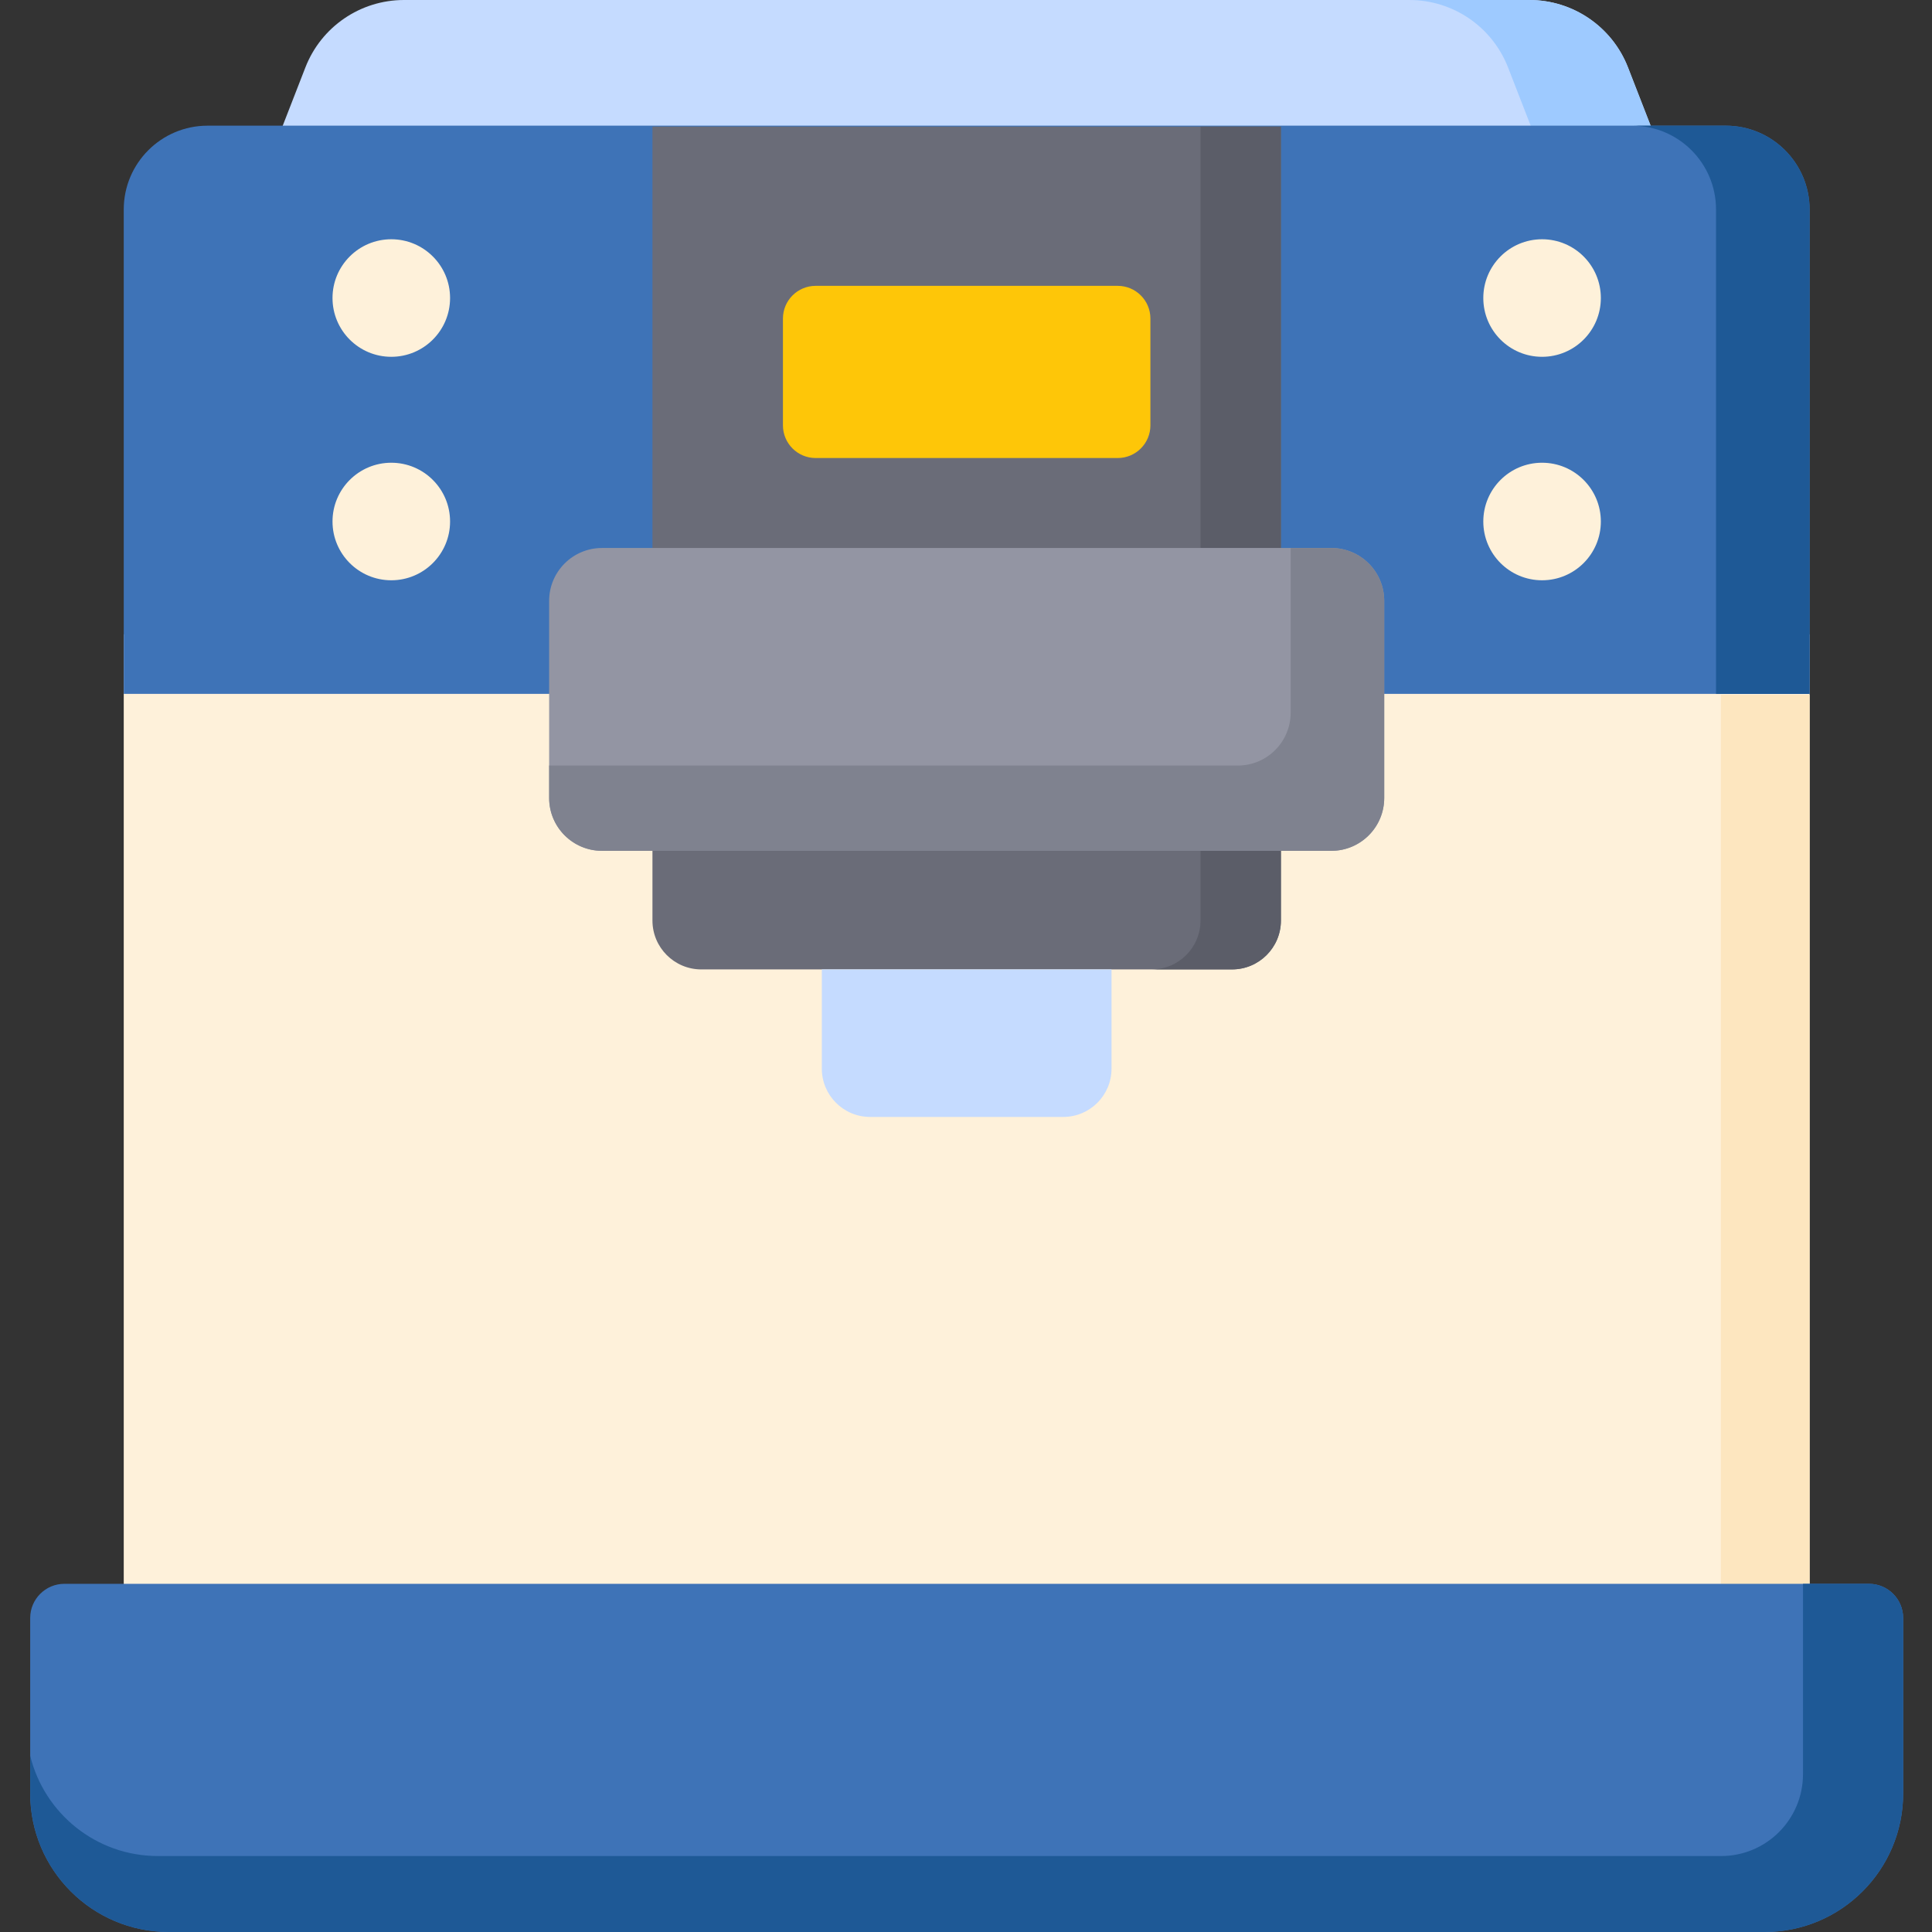
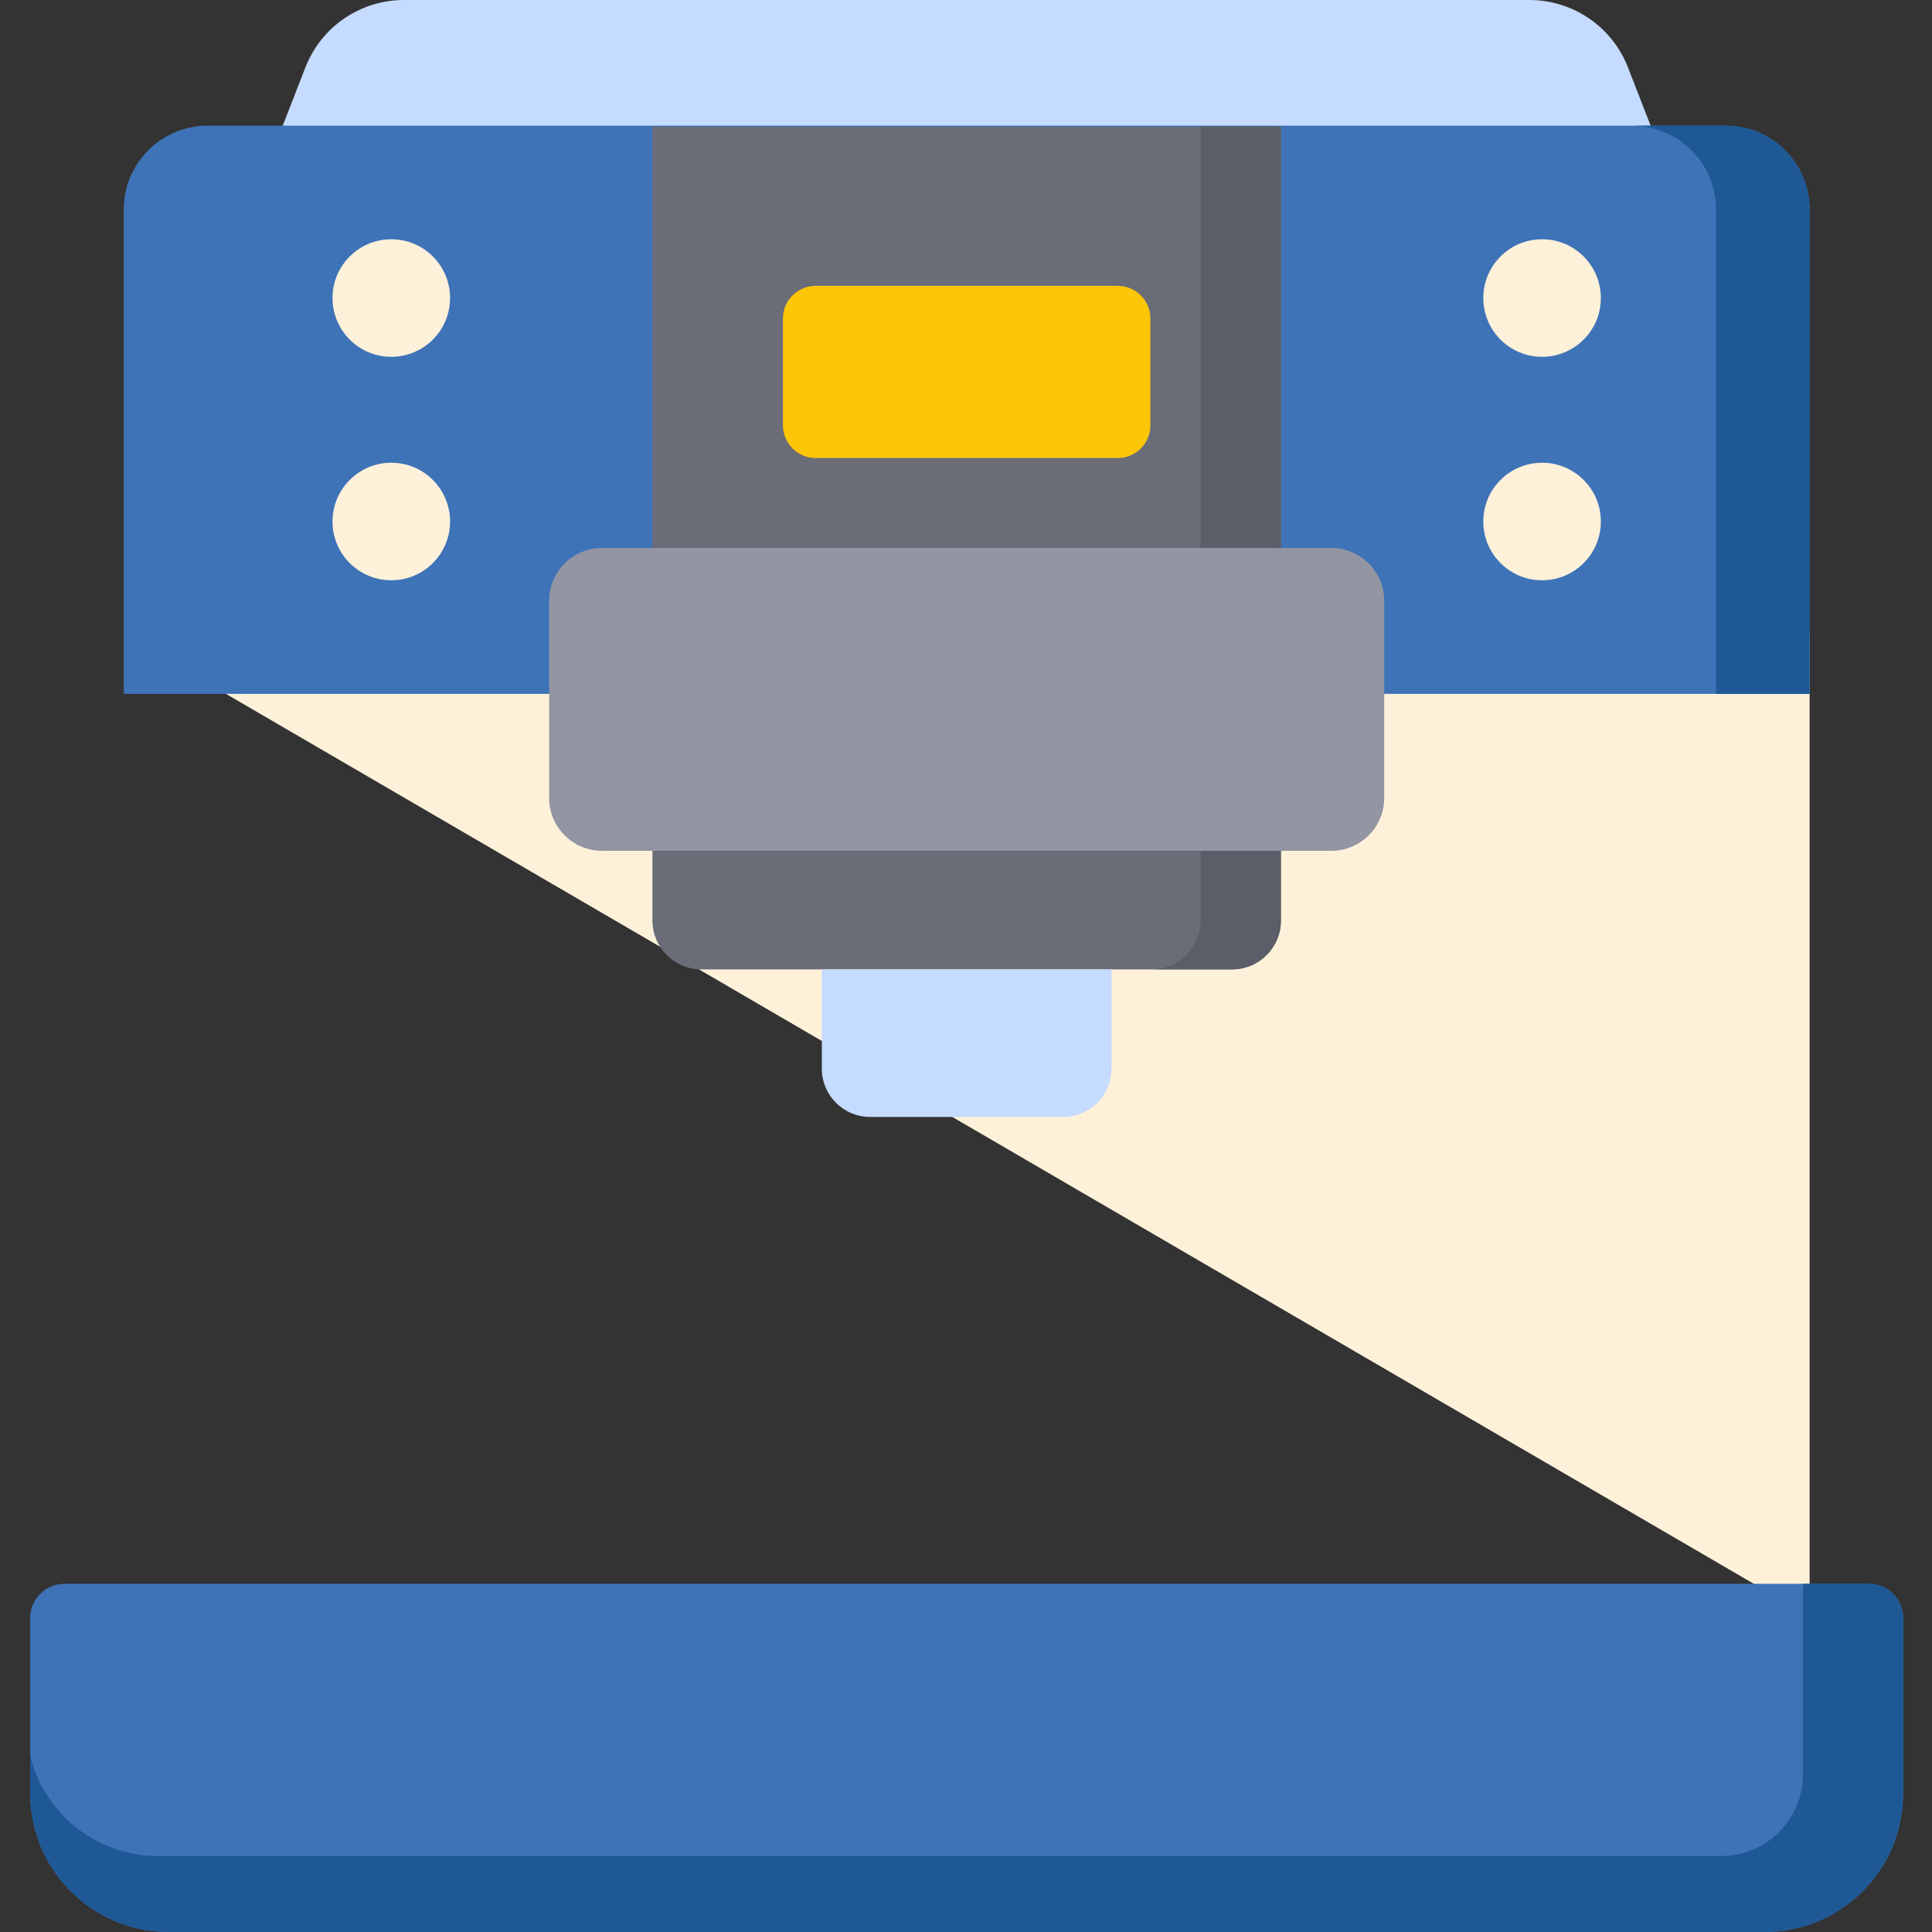
<svg xmlns="http://www.w3.org/2000/svg" height="512pt" viewBox="-8 0 512 512.001" width="512pt">
  <rect x="-8" y="0" width="512" height="512.001" fill="#333333" stroke="none" />
-   <path d="m24.793 168.105h446.773v260.234h-446.773zm0 0" fill="#fef1da" />
+   <path d="m24.793 168.105h446.773v260.234zm0 0" fill="#fef1da" />
  <path d="m423.434 17.871c-4.191-10.773-14.566-17.871-26.125-17.871h-298.258c-11.559 0-21.934 7.098-26.121 17.871l-9.023 23.195h368.547zm0 0" fill="#c5dbff" />
-   <path d="m432.457 41.066h-31.793l-9.016-23.195c-4.195-10.77-14.566-17.867-26.125-17.867h31.785c11.559 0 21.938 7.098 26.125 17.867zm0 0" fill="#9ecaff" />
  <path d="m471.566 183.883h-446.773v-128.359c0-12.27 9.949-22.219 22.223-22.219h402.328c12.273 0 22.223 9.949 22.223 22.219zm0 0" fill="#3e73b7" />
  <path d="m471.562 55.523v128.363h-24.797v-128.363c0-12.273-9.938-22.215-22.215-22.215h24.797c12.273 0 22.215 9.941 22.215 22.215zm0 0" fill="#1e5996" />
-   <path d="m448.055 184.121h23.512v244.219h-23.512zm0 0" fill="#fde6bf" />
  <path d="m487.289 419.727h-478.219c-5.008 0-9.07 4.062-9.07 9.07v46.473c0 20.281 16.445 36.727 36.727 36.727h422.906c20.281 0 36.727-16.445 36.727-36.727v-46.473c0-5.008-4.059-9.07-9.07-9.07zm0 0" fill="#3e73b7" />
  <path d="m496.355 428.797v46.477c0 20.277-16.441 36.727-36.727 36.727h-422.895c-20.289 0-36.73-16.449-36.73-36.727v-9.984c3.711 15.258 17.453 26.582 33.852 26.582h414.254c11.988 0 21.703-9.715 21.703-21.703v-50.438h17.477c5.008-.004 9.066 4.059 9.066 9.066zm0 0" fill="#1e5996" />
  <path d="m318.5 256.906h-140.637c-7.156 0-12.957-5.801-12.957-12.957v-210.406h166.547v210.406c0 7.156-5.801 12.957-12.953 12.957zm0 0" fill="#6a6c78" />
  <path d="m331.461 33.543v210.402c0 7.16-5.809 12.957-12.957 12.957h-21.309c7.148 0 12.953-5.797 12.953-12.957v-210.402zm0 0" fill="#5b5d68" />
  <path d="m288.203 121.383h-80.047c-4.785 0-8.668-3.879-8.668-8.664v-28.297c0-4.789 3.883-8.668 8.668-8.668h80.047c4.789 0 8.668 3.879 8.668 8.668v28.297c0 4.785-3.879 8.664-8.668 8.664zm0 0" fill="#fec608" />
  <g fill="#fef1da">
    <path d="m111.273 78.98c0 8.605-6.977 15.578-15.578 15.578-8.602 0-15.578-6.973-15.578-15.578 0-8.602 6.977-15.574 15.578-15.574 8.602 0 15.578 6.973 15.578 15.574zm0 0" />
    <path d="m111.273 138.207c0 8.602-6.977 15.574-15.578 15.574-8.602 0-15.578-6.973-15.578-15.574 0-8.605 6.977-15.578 15.578-15.578 8.602 0 15.578 6.973 15.578 15.578zm0 0" />
    <path d="m416.242 78.98c0 8.605-6.973 15.578-15.578 15.578-8.602 0-15.574-6.973-15.574-15.578 0-8.602 6.973-15.574 15.574-15.574 8.605 0 15.578 6.973 15.578 15.574zm0 0" />
    <path d="m416.242 138.207c0 8.602-6.973 15.574-15.578 15.574-8.602 0-15.574-6.973-15.574-15.574 0-8.605 6.973-15.578 15.574-15.578 8.605 0 15.578 6.973 15.578 15.578zm0 0" />
  </g>
  <path d="m273.773 296h-51.188c-7.066 0-12.793-5.73-12.793-12.797v-26.297h76.773v26.297c.004 7.066-5.727 12.797-12.793 12.797zm0 0" fill="#c5dbff" />
  <path d="m344.824 225.477h-193.289c-7.734 0-14.008-6.27-14.008-14.008v-52.238c0-7.734 6.273-14.008 14.008-14.008h193.289c7.738 0 14.008 6.273 14.008 14.008v52.238c0 7.738-6.27 14.008-14.008 14.008zm0 0" fill="#9395a3" />
-   <path d="m358.832 159.23v52.238c0 7.734-6.277 14.012-14.012 14.012h-193.281c-7.734 0-14.008-6.277-14.008-14.012v-8.586h182.496c7.734 0 14.012-6.277 14.012-14.012v-43.645h10.781c7.734.004 14.012 6.266 14.012 14.004zm0 0" fill="#7f828f" />
</svg>